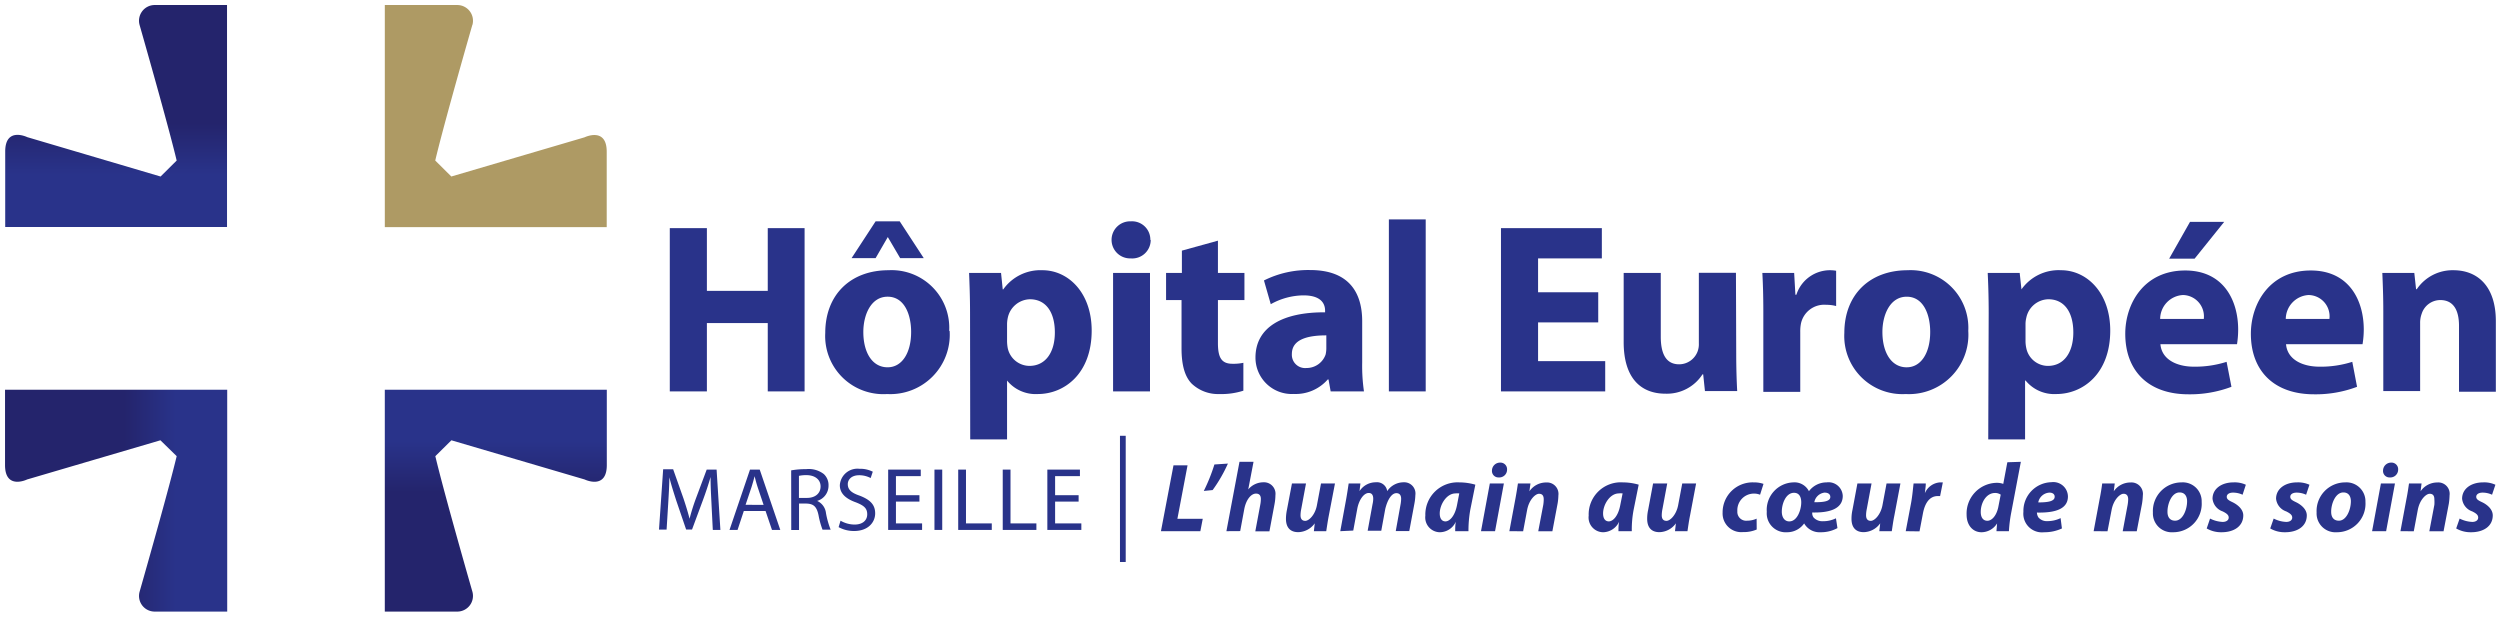
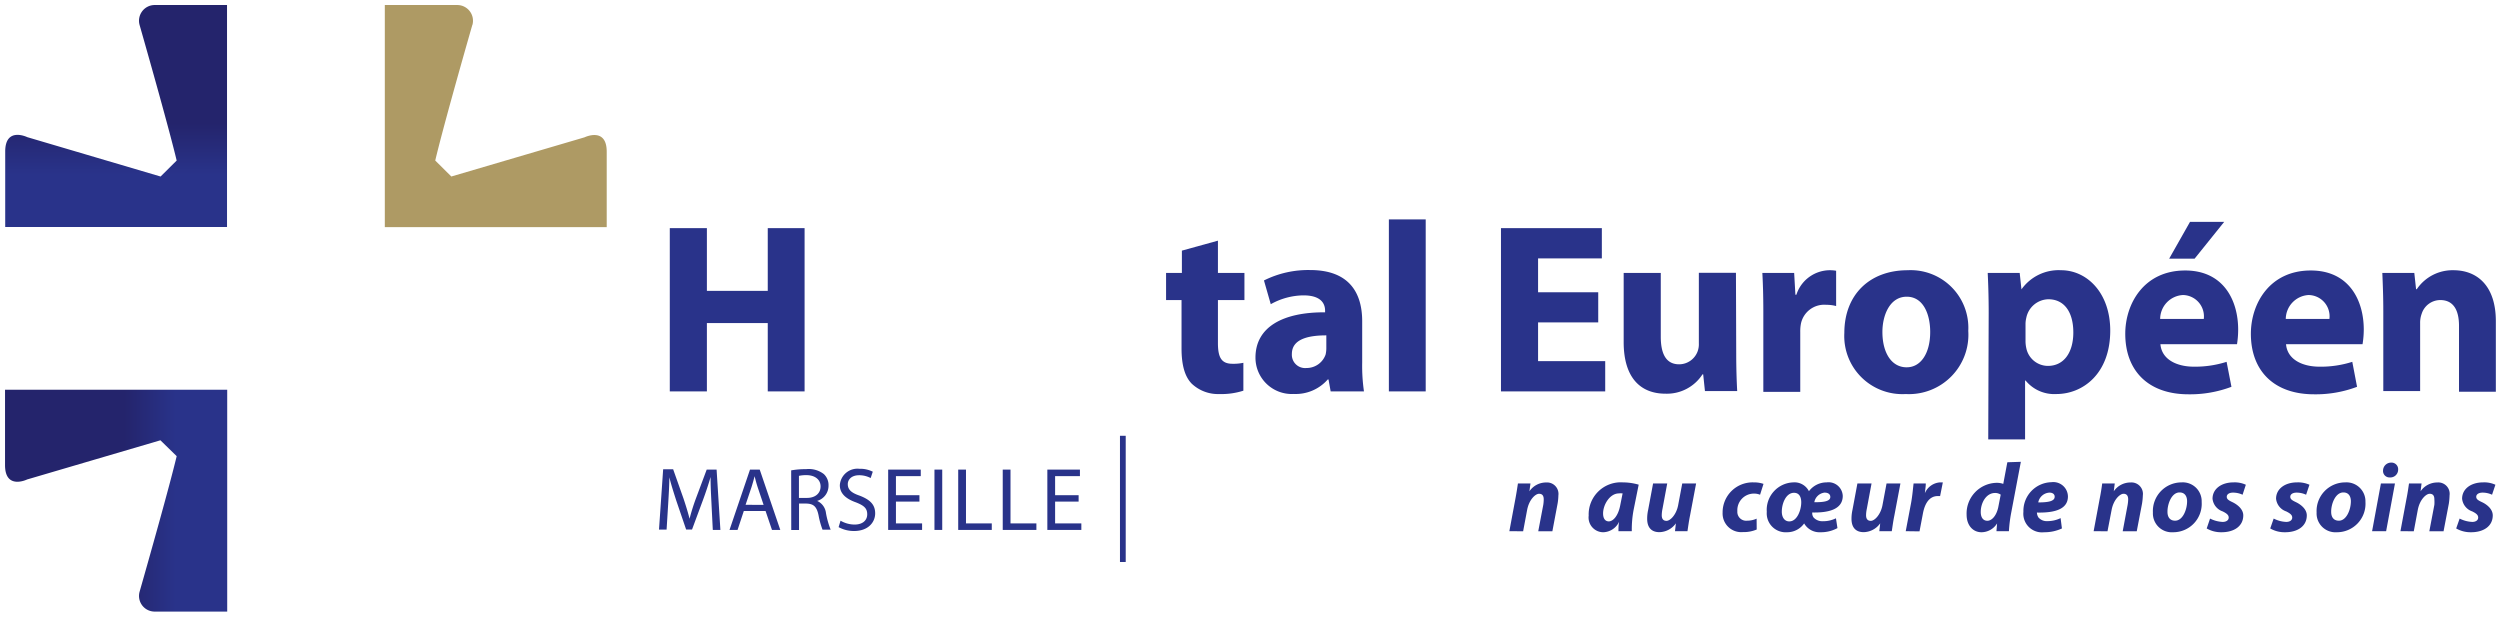
<svg xmlns="http://www.w3.org/2000/svg" width="226" height="56" viewBox="0 0 226 56" fill="none">
-   <path d="M106.084 42.067h1.27l-.918 4.835h2.292l-.216 1.117h-3.562l1.134-5.952zM111.003 41.908a13.163 13.163 0 0 1-1.381 2.394l-.799.08c.384-.771.705-1.572.959-2.394l1.221-.08zM110.867 48.02l1.182-6.272h1.27l-.479 2.498a1.795 1.795 0 0 1 1.373-.647 1.04 1.04 0 0 1 1.086 1.165c-.004.268-.03.535-.08.798l-.463 2.473h-1.277l.447-2.393c.035-.176.054-.355.056-.535 0-.287-.12-.486-.44-.486-.439 0-.894.534-1.062 1.412l-.367 1.978-1.246.008zM120.682 43.703l-.559 2.912c-.104.543-.168 1.013-.231 1.404h-1.118l.079-.71a1.884 1.884 0 0 1-1.493.798c-.695 0-1.11-.391-1.11-1.213.004-.268.033-.535.088-.797l.455-2.394h1.27l-.431 2.314c-.039.183-.061.37-.064.558 0 .287.103.51.431.51.327 0 .878-.526 1.046-1.387l.375-1.995h1.262zM121.161 48.019l.535-2.912c.096-.55.168-1.03.224-1.404h1.062l-.08.694a1.741 1.741 0 0 1 1.477-.798.927.927 0 0 1 1.023.798c.33-.497.888-.796 1.485-.798a1.016 1.016 0 0 1 1.062 1.157 4.889 4.889 0 0 1-.08.734l-.471 2.521h-1.222l.431-2.393c.034-.174.053-.35.056-.527 0-.303-.127-.51-.431-.51-.423 0-.798.574-1.006 1.435l-.359 1.963h-1.23l.439-2.393c.039-.162.061-.328.064-.495 0-.287-.096-.526-.407-.526-.432 0-.887.606-1.039 1.452l-.359 1.946-1.174.056z" fill="#29338A" />
-   <path fill-rule="evenodd" clip-rule="evenodd" d="M131.607 47.158c-.056.31-.056.606-.056.861h1.198c-.003-.652.053-1.304.167-1.946l.455-2.258a5.239 5.239 0 0 0-1.429-.207 2.915 2.915 0 0 0-3.091 3.007 1.336 1.336 0 0 0 1.31 1.5 1.6 1.6 0 0 0 1.446-.957zm-.032-2.553c.114-.014.229-.014.343 0l-.2 1.037c-.199 1.053-.694 1.492-1.046 1.492-.351 0-.519-.295-.519-.718 0-.806.623-1.811 1.422-1.811zM135.04 42.988c.116.117.276.18.44.172h.008a.702.702 0 0 0 .751-.71.598.598 0 0 0-.631-.63.728.728 0 0 0-.735.726.585.585 0 0 0 .167.442zm-.359.715-.798 4.316h1.27l.798-4.316h-1.27z" fill="#29338A" />
  <path d="m136.446 48.02.543-2.913c.104-.55.176-1.029.232-1.404h1.134l-.096.71c.341-.502.91-.801 1.517-.798a1.037 1.037 0 0 1 1.102 1.173 4.882 4.882 0 0 1-.071.734l-.472 2.505h-1.277l.455-2.393c.025-.161.039-.324.04-.487 0-.303-.104-.51-.423-.51-.32 0-.903.518-1.079 1.475l-.359 1.915-1.246-.008z" fill="#29338A" />
  <path fill-rule="evenodd" clip-rule="evenodd" d="M146.372 47.157c-.064.311-.064.607-.064.862h1.206a9.558 9.558 0 0 1 .168-1.947l.455-2.258a5.258 5.258 0 0 0-1.429-.207 2.903 2.903 0 0 0-3.091 3.008 1.332 1.332 0 0 0 1.302 1.5 1.636 1.636 0 0 0 1.453-.958zm-.032-2.553a1.5 1.5 0 0 1 .344 0l-.208 1.037c-.192 1.053-.687 1.492-1.038 1.492-.352 0-.519-.295-.519-.718 0-.806.623-1.81 1.421-1.81z" fill="#29338A" />
  <path d="m153.328 43.703-.551 2.912c-.111.543-.167 1.013-.231 1.404h-1.126l.08-.71a1.87 1.87 0 0 1-1.494.798c-.686 0-1.102-.391-1.102-1.213 0-.268.03-.536.088-.797l.447-2.394h1.278l-.431 2.314c-.039.183-.06.37-.064.558 0 .287.104.51.431.51.328 0 .871-.526 1.046-1.387l.376-1.995h1.253zM158.806 47.867a2.925 2.925 0 0 1-1.23.232 1.686 1.686 0 0 1-1.852-1.755 2.71 2.71 0 0 1 2.819-2.736c.298-.006.595.04.878.135l-.311.981a1.44 1.44 0 0 0-.583-.103 1.5 1.5 0 0 0-1.47 1.595.796.796 0 0 0 .879.854c.297.001.591-.061.862-.184l.008.981z" fill="#29338A" />
  <path fill-rule="evenodd" clip-rule="evenodd" d="M166.106 47.74a3.117 3.117 0 0 1-1.541.375 1.598 1.598 0 0 1-1.47-.798 1.876 1.876 0 0 1-1.557.798 1.71 1.71 0 0 1-1.821-1.843 2.487 2.487 0 0 1 2.396-2.665 1.463 1.463 0 0 1 1.414.798 1.996 1.996 0 0 1 1.597-.798 1.286 1.286 0 0 1 1.461 1.221c0 1.276-1.405 1.532-2.755 1.5a.637.637 0 0 0 .12.455c.218.232.528.355.846.335.407.005.809-.085 1.174-.264l.136.886zm-4.352-.606c.718 0 1.078-1.038 1.078-1.724 0-.446-.16-.861-.655-.861-.727 0-1.102.973-1.102 1.7 0 .526.255.885.671.885h.008zm3.186-2.601c.375 0 .519.183.519.383v.016c0 .423-.727.47-1.445.47.082-.462.459-.816.926-.87z" fill="#29338A" />
  <path d="m171.799 43.703-.551 2.912c-.112.543-.168 1.013-.231 1.404h-1.126l.079-.71a1.876 1.876 0 0 1-1.493.798c-.687 0-1.102-.391-1.102-1.213 0-.268.03-.536.088-.797l.447-2.394h1.278l-.431 2.314c-.039.183-.061.37-.064.558 0 .287.103.51.431.51.327 0 .87-.526 1.046-1.387l.375-1.995h1.254zM172.278 48.02l.487-2.57c.12-.654.176-1.38.224-1.747h1.102c0 .287-.056.582-.08.878a1.598 1.598 0 0 1 1.382-.974h.239l-.247 1.237h-.208c-.798 0-1.19.726-1.349 1.596l-.304 1.595-1.246-.016z" fill="#29338A" />
  <path fill-rule="evenodd" clip-rule="evenodd" d="m181.814 46.344.871-4.596-1.222.04-.368 1.955a1.718 1.718 0 0 0-.591-.096 2.771 2.771 0 0 0-2.723 2.872c0 1.014.607 1.596 1.342 1.596a1.669 1.669 0 0 0 1.413-.798l-.056.702h1.126c.032-.562.102-1.122.208-1.675zm-1.461-1.78c.182-.002.36.05.511.152l-.224 1.15c-.183.82-.615 1.212-.982 1.212s-.599-.28-.599-.798c0-.83.495-1.715 1.294-1.715zM184.801 48.115a3.708 3.708 0 0 0 1.597-.343l-.12-.934a2.707 2.707 0 0 1-1.206.272.983.983 0 0 1-.798-.335.867.867 0 0 1-.136-.44c1.733.04 2.803-.358 2.803-1.46a1.323 1.323 0 0 0-1.501-1.284 2.597 2.597 0 0 0-2.524 2.68 1.685 1.685 0 0 0 1.885 1.843zm.479-3.582c.287 0 .463.151.463.359v.008c0 .39-.495.518-1.485.518a1.085 1.085 0 0 1 1.022-.885z" fill="#29338A" />
  <path d="m189.265 48.019.543-2.912c.111-.55.183-1.03.231-1.404h1.134l-.088.71c.341-.502.91-.801 1.518-.798a1.037 1.037 0 0 1 1.11 1.173c-.009.246-.033.49-.072.734l-.479 2.505h-1.27l.447-2.394c.028-.16.044-.323.048-.486 0-.303-.112-.51-.423-.51-.312 0-.903.518-1.078 1.475l-.368 1.915-1.253-.008z" fill="#29338A" />
  <path fill-rule="evenodd" clip-rule="evenodd" d="M198.337 47.307a2.57 2.57 0 0 0 .694-1.929 1.708 1.708 0 0 0-1.829-1.77 2.59 2.59 0 0 0-2.579 2.72 1.706 1.706 0 0 0 1.828 1.787 2.573 2.573 0 0 0 1.886-.808zm-1.71-.237c-.439 0-.687-.295-.687-.798v-.016c-.008-.67.36-1.74 1.094-1.74.512 0 .679.4.679.799 0 .742-.383 1.755-1.086 1.755z" fill="#29338A" />
  <path d="M199.79 46.878c.352.18.738.284 1.134.303.359 0 .551-.175.551-.39 0-.216-.144-.36-.543-.56a1.357 1.357 0 0 1-.919-1.148c0-.886.799-1.476 1.901-1.476.382-.018.763.056 1.11.215l-.295.902a2.04 2.04 0 0 0-.871-.191c-.335 0-.559.151-.559.374 0 .224.176.328.527.495.352.168.966.582.966 1.189 0 .981-.846 1.532-1.98 1.524a2.566 2.566 0 0 1-1.326-.343l.304-.894zM205.54 46.878c.349.18.733.284 1.126.303.367 0 .551-.175.551-.39 0-.216-.144-.36-.543-.56a1.356 1.356 0 0 1-.918-1.148c0-.886.798-1.476 1.9-1.476.385-.016.767.058 1.118.215l-.303.902a2.033 2.033 0 0 0-.863-.191c-.343 0-.567.151-.567.374 0 .224.176.328.527.495.352.168.967.582.967 1.189 0 .981-.839 1.532-1.981 1.524a2.561 2.561 0 0 1-1.325-.343l.311-.894z" fill="#29338A" />
  <path fill-rule="evenodd" clip-rule="evenodd" d="M213.137 47.307a2.574 2.574 0 0 0 .7-1.929 1.716 1.716 0 0 0-1.829-1.77 2.588 2.588 0 0 0-2.587 2.72 1.705 1.705 0 0 0 1.828 1.787 2.58 2.58 0 0 0 1.888-.808zm-1.704-.237c-.447 0-.695-.295-.695-.798v-.016c-.008-.67.368-1.74 1.102-1.74.511 0 .679.4.679.799 0 .742-.391 1.755-1.086 1.755zM215.594 42.988c.116.117.275.18.44.172h.008a.703.703 0 0 0 .75-.71.597.597 0 0 0-.631-.63.728.728 0 0 0-.734.726.581.581 0 0 0 .167.442zm-.359.715-.798 4.316h1.269l.799-4.316h-1.27z" fill="#29338A" />
  <path d="m217 48.019.543-2.912c.112-.55.176-1.03.232-1.404h1.134l-.088.71c.341-.502.91-.801 1.517-.798a1.029 1.029 0 0 1 1.102 1.173c-.006.246-.028.49-.064.734l-.479 2.505h-1.286l.456-2.394a3.293 3.293 0 0 0 0-.486c0-.303-.104-.51-.424-.51-.319 0-.902.518-1.078 1.475l-.359 1.915-1.206-.008zM222.351 46.878c.351.18.738.284 1.134.303.359 0 .543-.175.543-.39 0-.216-.136-.36-.536-.56a1.357 1.357 0 0 1-.918-1.148c0-.886.799-1.476 1.901-1.476.382-.018.762.056 1.11.215l-.304.902a1.995 1.995 0 0 0-.862-.191c-.336 0-.567.151-.567.374 0 .224.176.328.535.495.359.168.958.582.958 1.189 0 .981-.838 1.532-1.98 1.524a2.59 2.59 0 0 1-1.326-.343l.312-.894zM63.903 20.623v5.672h5.502v-5.672h3.33v14.76h-3.33v-6.176h-5.502v6.175h-3.354V20.623h3.354z" fill="#29338A" />
-   <path fill-rule="evenodd" clip-rule="evenodd" d="m81.335 20.008 2.173 3.327h-2.133l-1.118-1.907-1.102 1.907h-2.172l2.172-3.327h2.18zm4.512 9.9a5.366 5.366 0 0 1-1.54 4.127 5.377 5.377 0 0 1-4.114 1.586 5.258 5.258 0 0 1-4.037-1.505 5.247 5.247 0 0 1-1.553-4.016c0-3.454 2.284-5.672 5.726-5.672a5.217 5.217 0 0 1 3.961 1.522 5.206 5.206 0 0 1 1.517 3.959h.04zm-5.606 3.296c-1.397 0-2.196-1.349-2.196-3.191 0-1.548.687-3.192 2.196-3.192 1.51 0 2.125 1.596 2.125 3.192 0 1.898-.83 3.19-2.125 3.19zM87.605 24.676c.04.98.087 2.186.087 3.59l.016 11.456h3.33v-5.321a3.331 3.331 0 0 0 2.78 1.22c2.395 0 4.87-1.835 4.87-5.736 0-3.414-2.107-5.457-4.455-5.457a4.114 4.114 0 0 0-3.538 1.732h-.048l-.152-1.484h-2.89zm3.497 6.805a3.553 3.553 0 0 1-.064-.694v-1.452c0-.201.022-.402.064-.599a2.1 2.1 0 0 1 1.997-1.683c1.461 0 2.26 1.18 2.26 3 0 1.819-.855 3.023-2.3 3.023a2.02 2.02 0 0 1-1.957-1.595zM103.488 22.922c.343-.317.537-.763.536-1.23h-.032a1.658 1.658 0 0 0-1.773-1.683 1.676 1.676 0 1 0 0 3.35 1.67 1.67 0 0 0 1.269-.437zm.472 1.754h-3.338v10.706h3.338V24.676z" fill="#29338A" />
  <path d="M110.101 21.756v2.92h2.396v2.449h-2.396v3.877c0 1.293.303 1.883 1.309 1.883.333.009.665-.02.991-.088v2.521a6.469 6.469 0 0 1-2.172.303 3.46 3.46 0 0 1-2.5-.94c-.615-.631-.918-1.66-.918-3.192v-4.364h-1.398v-2.45h1.43v-2.018l3.258-.901z" fill="#29338A" />
  <path fill-rule="evenodd" clip-rule="evenodd" d="M123.302 35.382a16.147 16.147 0 0 1-.16-2.609V29.04c0-2.521-1.134-4.628-4.712-4.628a8.917 8.917 0 0 0-4.168.942l.615 2.146a6.135 6.135 0 0 1 2.962-.798c1.646 0 1.949.806 1.949 1.38v.152c-3.793-.024-6.293 1.316-6.293 4.093a3.283 3.283 0 0 0 3.466 3.287 3.853 3.853 0 0 0 3.067-1.309h.071l.192 1.077h3.011zM116.785 32c0-1.292 1.358-1.683 3.115-1.683v1.157c0 .193-.022.386-.064.574a1.82 1.82 0 0 1-1.733 1.22A1.2 1.2 0 0 1 116.785 32z" fill="#29338A" />
  <path fill="#29338A" d="M125.554 19.833h3.33v15.549h-3.33zM144.48 29.143h-5.438v3.503h6.069v2.736h-9.423V20.623h9.119v2.736h-5.765v3.064h5.438v2.72zM156.954 31.912c0 1.404.04 2.545.088 3.438h-2.915l-.159-1.508h-.064a3.827 3.827 0 0 1-3.354 1.747c-2.173 0-3.77-1.356-3.77-4.667v-6.246h3.354v5.76c0 1.595.503 2.497 1.661 2.497a1.788 1.788 0 0 0 1.669-1.165 1.87 1.87 0 0 0 .112-.726V24.66h3.354l.024 7.252zM159.405 28.202c0-1.596-.04-2.61-.088-3.527h2.875l.112 1.971h.088a3.195 3.195 0 0 1 3.594-2.17v3.191a3.408 3.408 0 0 0-.895-.112 2.148 2.148 0 0 0-2.284 1.692 3.62 3.62 0 0 0-.064.742v5.433h-3.338v-7.22z" />
  <path fill-rule="evenodd" clip-rule="evenodd" d="M176.391 34.035a5.363 5.363 0 0 0 1.541-4.126 5.206 5.206 0 0 0-1.517-3.96 5.218 5.218 0 0 0-3.961-1.52c-3.442 0-5.726 2.217-5.726 5.672a5.244 5.244 0 0 0 1.54 4 5.257 5.257 0 0 0 4.01 1.52 5.378 5.378 0 0 0 4.113-1.586zm-4.025-.83c-1.397 0-2.196-1.35-2.196-3.192 0-1.548.687-3.191 2.196-3.191 1.51 0 2.124 1.595 2.124 3.191 0 1.899-.83 3.191-2.124 3.191zM179.689 24.676c.048.981.088 2.186.088 3.59l-.04 11.456h3.33v-5.321h.048a3.34 3.34 0 0 0 2.779 1.22c2.396 0 4.872-1.834 4.872-5.736 0-3.414-2.108-5.457-4.448-5.457a4.123 4.123 0 0 0-3.578 1.732l-.16-1.484h-2.891zm3.49 6.805a3 3 0 0 1-.072-.694v-1.468a2.413 2.413 0 0 1 .072-.598 2.084 2.084 0 0 1 1.989-1.668c1.461 0 2.26 1.181 2.26 3s-.855 3.024-2.3 3.024a2.004 2.004 0 0 1-1.949-1.596zM198.393 23.383l2.675-3.327h-3.09l-1.885 3.327h2.3zm-3.091 7.73c.112 1.38 1.47 2.035 3.027 2.035 1.002.013 2-.135 2.955-.439l.439 2.258c-1.24.467-2.556.697-3.881.678-3.634 0-5.718-2.122-5.718-5.473 0-2.712 1.685-5.72 5.414-5.72 3.466 0 4.792 2.696 4.792 5.345 0 .441-.035.881-.104 1.317h-6.924zm3.921-2.281a1.932 1.932 0 0 0-1.884-2.162 2.18 2.18 0 0 0-2.061 2.162h3.945zM209.685 33.148c-1.558 0-2.915-.654-3.027-2.034h6.916c.072-.435.109-.876.111-1.317 0-2.648-1.325-5.345-4.791-5.345-3.729 0-5.415 3.008-5.415 5.72 0 3.351 2.085 5.473 5.718 5.473 1.325.02 2.642-.21 3.881-.678l-.431-2.258a9.403 9.403 0 0 1-2.962.44zm.436-5.818c.36.413.526.959.458 1.502h-3.945a2.187 2.187 0 0 1 2.06-2.162 1.927 1.927 0 0 1 1.427.66z" fill="#29338A" />
  <path d="M215.45 28.09c0-1.34-.048-2.473-.088-3.414h2.891l.16 1.468h.064a3.905 3.905 0 0 1 3.306-1.716c2.196 0 3.841 1.452 3.841 4.604v6.382h-3.33v-5.968c0-1.38-.487-2.321-1.693-2.321a1.773 1.773 0 0 0-1.685 1.253 2.308 2.308 0 0 0-.136.797v6.175h-3.33v-7.26zM64.318 45.514c-.04-.798-.088-1.675-.08-2.394a31.307 31.307 0 0 1-.687 2.075l-.99 2.672h-.535l-.887-2.6c-.255-.798-.47-1.468-.63-2.123 0 .687-.056 1.596-.104 2.394l-.144 2.337h-.687l.376-5.456h.902l.934 2.64c.224.67.408 1.269.551 1.835.16-.621.352-1.233.575-1.835l.975-2.609h.894l.343 5.457h-.686l-.12-2.393z" fill="#29338A" />
  <path fill-rule="evenodd" clip-rule="evenodd" d="m66.674 47.908.567-1.716h1.965l.582 1.716h.751l-1.86-5.457H67.8l-1.853 5.457h.727zm1.82-3.862.536 1.596-1.63-.008.536-1.596c.104-.335.2-.662.28-.989.08.32.159.638.279.997zM72.88 42.41a7.523 7.523 0 0 0-1.358.112l.007 5.393h.703v-2.393h.671c.639.024.926.263 1.094 1.061.08.444.2.879.36 1.3h.734a7.711 7.711 0 0 1-.423-1.5 1.364 1.364 0 0 0-.799-1.1 1.428 1.428 0 0 0 1.03-1.389c.014-.39-.14-.767-.423-1.037a2.23 2.23 0 0 0-1.597-.447zm.07 2.601h-.726v-1.994c.231-.049.467-.07.703-.064.743.008 1.254.399 1.254 1.021 0 .623-.48 1.037-1.23 1.037z" fill="#29338A" />
  <path d="M75.985 47.07c.386.226.823.347 1.27.35.719 0 1.142-.374 1.142-.925 0-.55-.296-.797-1.03-1.085-.895-.319-1.446-.797-1.446-1.547a1.595 1.595 0 0 1 1.773-1.484c.418-.014.832.077 1.206.263l-.192.574a2.221 2.221 0 0 0-1.038-.255c-.75 0-1.03.447-1.03.798 0 .51.328.798 1.086 1.053.918.359 1.39.798 1.39 1.596 0 .797-.623 1.595-1.909 1.595a2.875 2.875 0 0 1-1.397-.35l.175-.583zM83.117 45.347h-2.124v1.97h2.364v.59H80.29v-5.456h2.947v.59h-2.244v1.723h2.124v.583zM84.475 42.451h.703v5.457h-.703zM86.622 42.45h.703v4.867h2.332v.59h-3.035v-5.456zM90.647 42.45h.703v4.867h2.34v.59h-3.043v-5.456zM97.507 45.347h-2.125v1.97h2.372v.59H94.68v-5.456h2.946v.59h-2.244v1.723h2.125v.583z" fill="#29338A" />
  <path fill-rule="evenodd" clip-rule="evenodd" d="M12.842 1.034c.256-.35.659-.563 1.093-.58h6.588V20.52H.471v-6.821c0-2.274 1.996-1.3 1.996-1.3l12.05 3.558 1.454-1.444c-.67-2.8-2.467-9.151-3.354-12.262a1.419 1.419 0 0 1 .225-1.216z" fill="url(#q48l46imza)" />
  <path d="M42.7 2.25c-.894 3.111-2.691 9.461-3.354 12.262l1.454 1.444 12.042-3.542s2.005-.974 2.005 1.3v6.821h-20.06V.455h6.596a1.422 1.422 0 0 1 1.325 1.795" fill="#AE9A64" />
-   <path fill-rule="evenodd" clip-rule="evenodd" d="M34.786 55.287V35.231h20.069V42.044c0 2.273-2.005 1.3-2.005 1.3l-12.043-3.542-1.453 1.436c.663 2.8 2.46 9.15 3.354 12.262a1.419 1.419 0 0 1-1.325 1.787h-6.597z" fill="url(#etydxpk4ab)" />
  <path fill-rule="evenodd" clip-rule="evenodd" d="m20.54 55.282-.006.005h-6.599a1.414 1.414 0 0 1-1.317-1.787c.886-3.111 2.683-9.462 3.354-12.262l-1.47-1.436-12.05 3.542s-1.997.973-1.997-1.3V35.23H20.53l.01.009v20.042z" fill="url(#0g58rkwymc)" />
  <path fill="#29338A" d="M101.245 39.395h.519v11.409h-.519z" />
  <defs>
    <linearGradient id="q48l46imza" x1="14.758" y1="20.373" x2="14.758" y2="11.176" gradientUnits="userSpaceOnUse">
      <stop stop-color="#29338A" />
      <stop offset=".5" stop-color="#29338A" />
      <stop offset="1" stop-color="#24246C" />
    </linearGradient>
    <linearGradient id="etydxpk4ab" x1="40.821" y1="35.309" x2="40.821" y2="44.502" gradientUnits="userSpaceOnUse">
      <stop stop-color="#29338A" />
      <stop offset=".5" stop-color="#29338A" />
      <stop offset="1" stop-color="#24246C" />
    </linearGradient>
    <linearGradient id="0g58rkwymc" x1="20.472" y1="40" x2="11.266" y2="40" gradientUnits="userSpaceOnUse">
      <stop stop-color="#29338A" />
      <stop offset=".5" stop-color="#29338A" />
      <stop offset="1" stop-color="#24246C" />
    </linearGradient>
  </defs>
</svg>